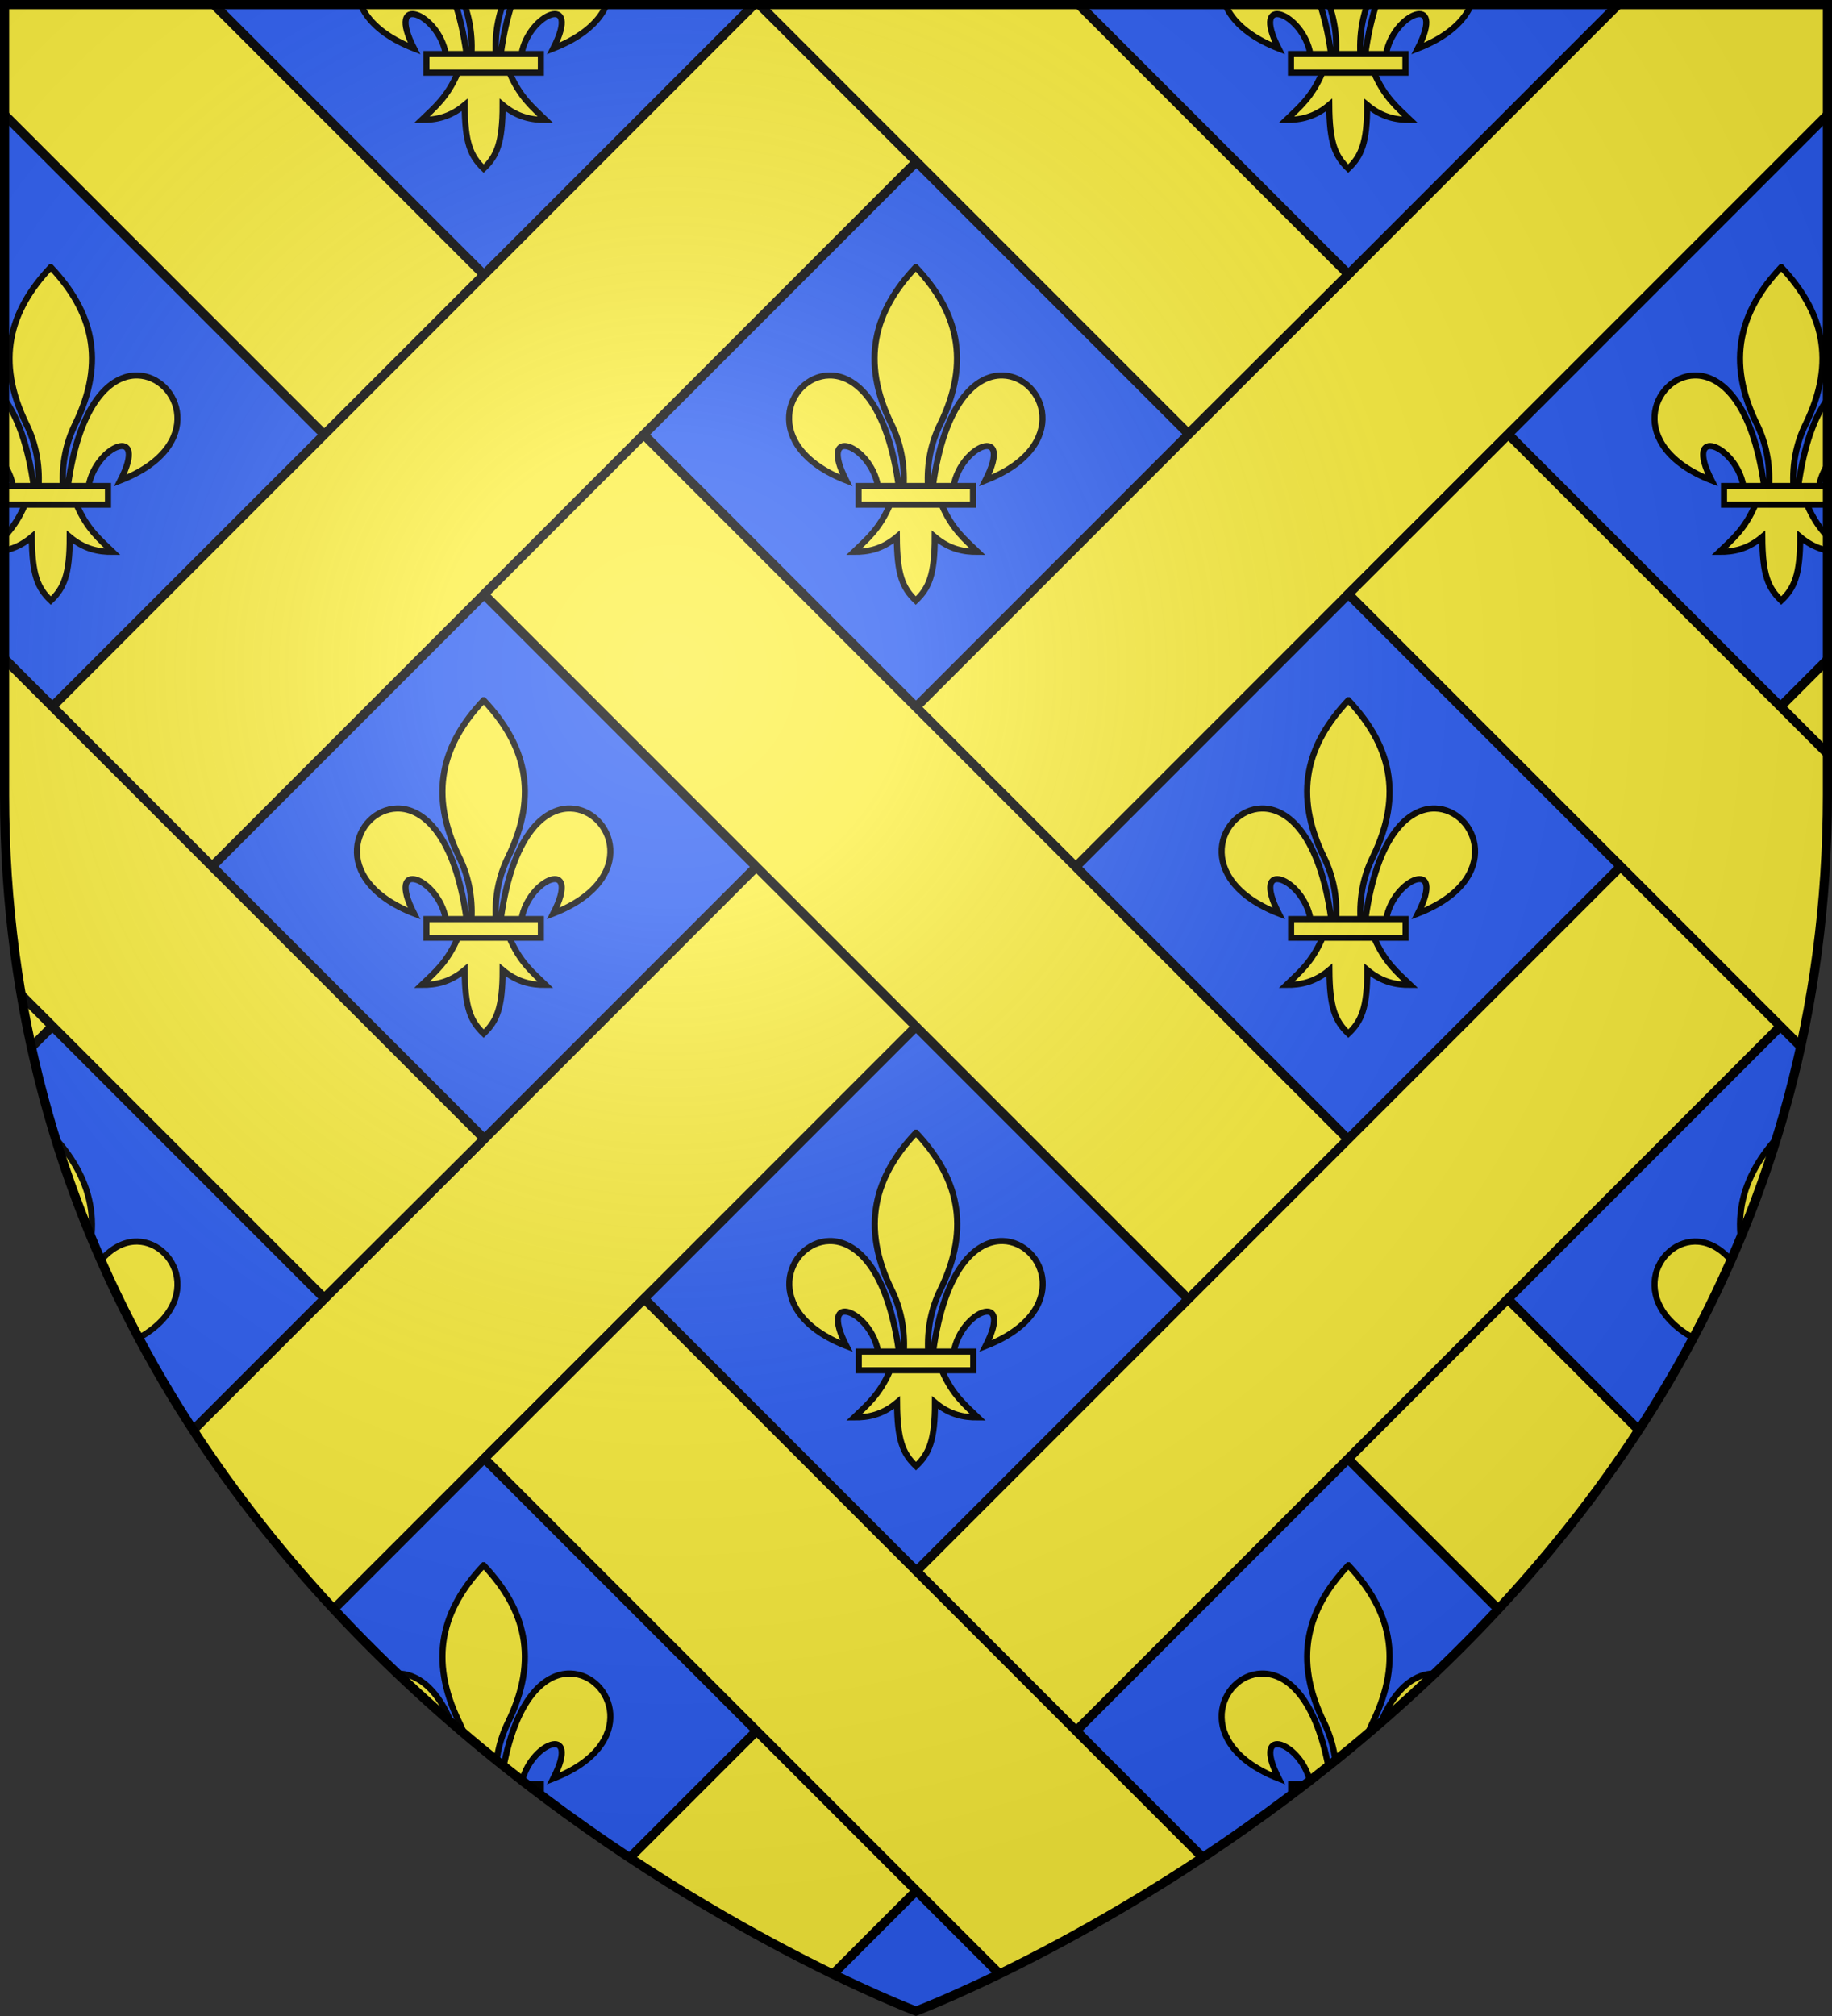
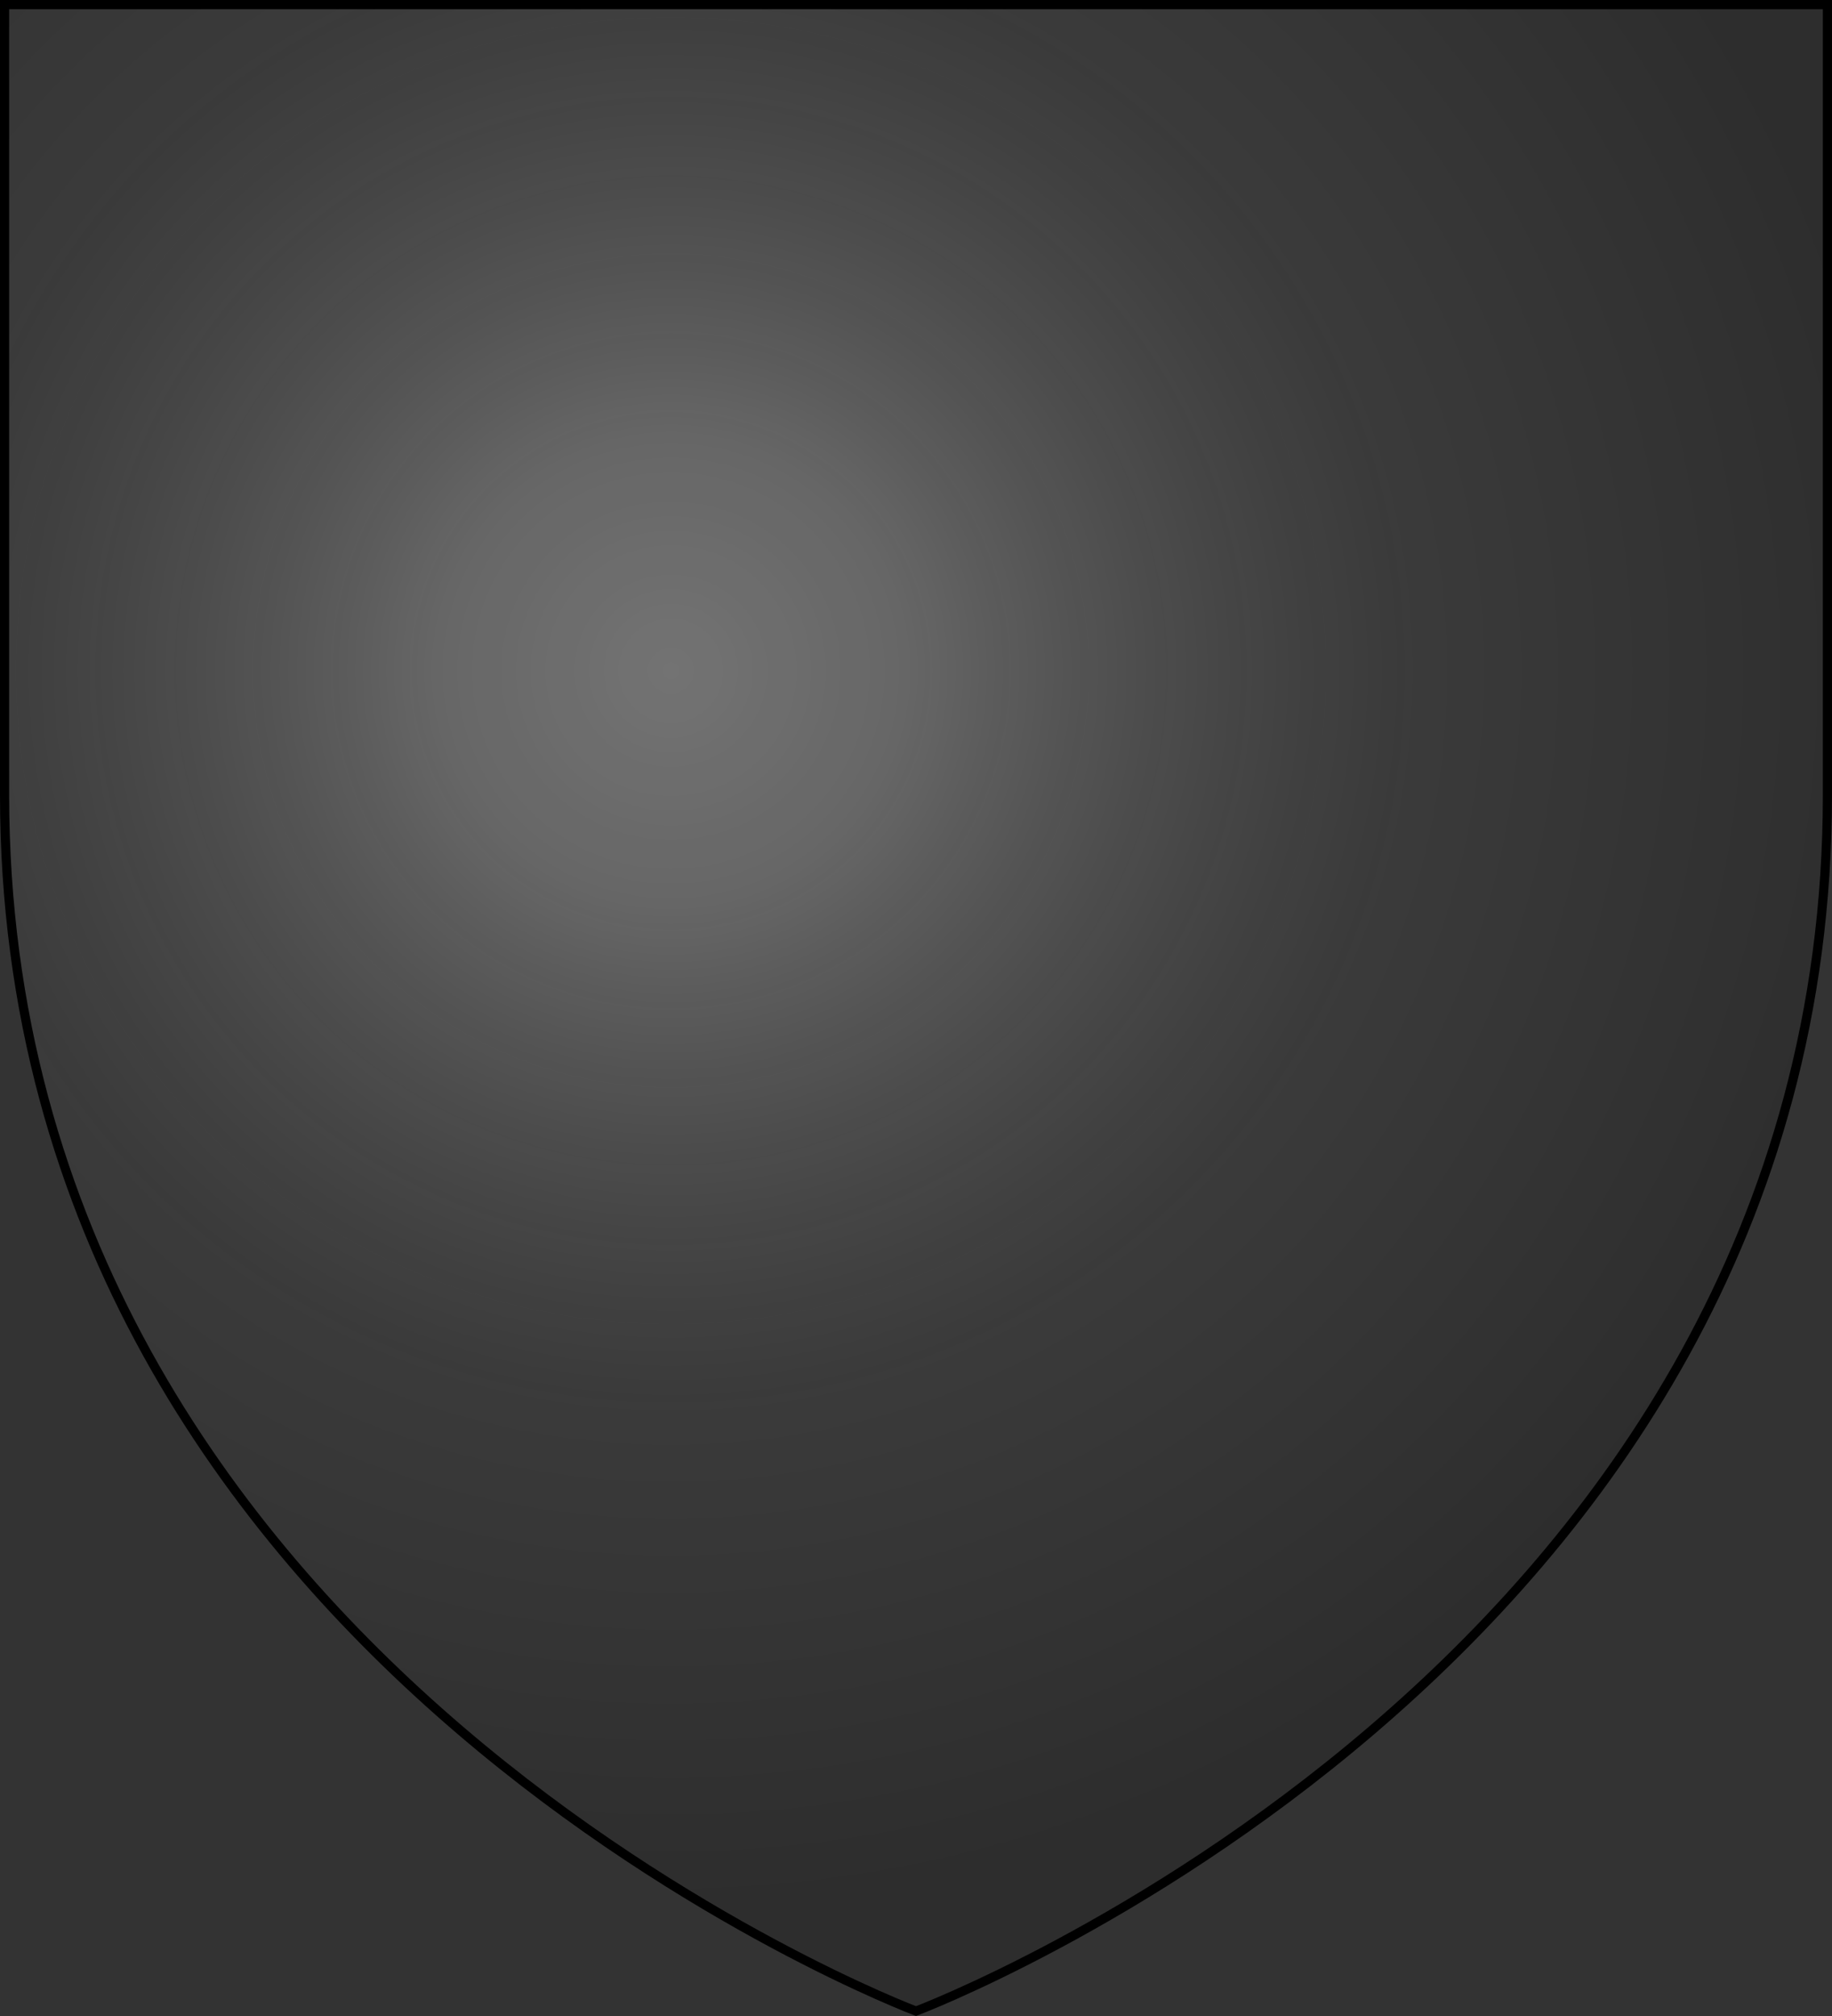
<svg xmlns="http://www.w3.org/2000/svg" xmlns:xlink="http://www.w3.org/1999/xlink" height="660" width="600">
  <rect width="100%" height="100%" fill="#333333" stroke="none" />
  <defs>
    <clipPath id="a">
-       <path d="m1.5 1.5h597v278.5a570 445 0 0 1 -298.5 378.5 570 445 0 0 1 -298.5-378.5z" />
-     </clipPath>
+       </clipPath>
    <path id="b" d="m0 0h74v750h-74z" transform="matrix(-.707 -.707 .707 -.707 97.5 538.6)" />
    <radialGradient id="c" cx="221.445" cy="226.331" gradientTransform="matrix(1.353 0 0 1.349 -79.874 -85.747)" gradientUnits="userSpaceOnUse" r="300">
      <stop offset="0" stop-color="#fff" stop-opacity=".314" />
      <stop offset=".19" stop-color="#fff" stop-opacity=".251" />
      <stop offset=".6" stop-color="#6b6b6b" stop-opacity=".125" />
      <stop offset="1" stop-opacity=".125" />
    </radialGradient>
  </defs>
-   <path d="m300 658.5s298.5-112.32 298.5-397.772v-259.228h-597v259.228c0 285.452 298.5 397.772 298.5 397.772z" fill="#2b5df2" fill-rule="evenodd" />
  <g clip-path="url(#a)" fill="#fcef3c" stroke="#000" stroke-width="3">
    <use fill="#fcef3c" height="100%" width="100%" xlink:href="#b" />
    <use fill="#fcef3c" height="100%" transform="matrix(-1 0 0 1 600 0)" width="100%" xlink:href="#b" />
    <use fill="#fcef3c" height="100%" width="100%" x="24" xlink:href="#b" y="259" />
    <use fill="#fcef3c" height="100%" width="100%" x="-101" xlink:href="#b" y="-182" />
    <path id="d" d="m972 724.8 52.3-52.3-530.3-530.3-52.4 52.3zm-582.8-582.8 52.4-52.2-530.3-530.3-52.3 52.3z" fill="#fcef3c" />
    <g fill="#fcef3c">
      <use height="100%" width="100%" x="-283" xlink:href="#d" y="283" />
      <g stroke="#000" stroke-width="3">
        <path id="e" d="m281.184 159.112h37.484v6.112h-37.484zm18.742-71.656c-13.497 14.317-18.195 30.559-7.967 51.465 2.948 6.025 4.367 12.815 3.988 20.191h7.959c-.379-7.375 1.04-14.165 3.988-20.191 10.228-20.906 5.53-37.148-7.967-51.465zm-28.422 35.458c-13.651.327-23.019 23.212 5.63 34.383-9.446-18.489 8.016-11.59 10.4 1.815h6.791c-3.761-27.279-14.086-36.407-22.821-36.198zm56.845 0c-8.735-.209-19.06 8.919-22.821 36.198h6.791c2.383-13.405 19.846-20.304 10.4-1.815 28.649-11.171 19.282-34.056 5.63-34.383zm-36.885 42.311c-3.449 8.083-7.698 11.458-11.83 15.449 4.65.021 9.278-.871 14.081-4.897.082 12.422 1.892 16.668 6.211 20.842 4.27-4.043 6.225-8.406 6.211-20.842 4.803 4.026 9.431 4.918 14.081 4.897-4.131-3.99-8.38-7.367-11.829-15.449z" fill="#fcef3c" stroke="#000" stroke-width="2" />
        <use height="100%" transform="translate(-283.3)" width="100%" xlink:href="#e" />
        <use height="100%" transform="translate(283.448)" width="100%" xlink:href="#e" />
        <use height="100%" transform="translate(-141.526 141.774)" width="100%" xlink:href="#e" />
        <use height="100%" transform="translate(141.674 141.774)" width="100%" xlink:href="#e" />
        <use height="100%" transform="translate(.074 283.374)" width="100%" xlink:href="#e" />
        <use height="100%" transform="translate(-141.526 424.974)" width="100%" xlink:href="#e" />
        <use height="100%" transform="translate(141.674 424.974)" width="100%" xlink:href="#e" />
        <use height="100%" transform="translate(-283.3 283.548)" width="100%" xlink:href="#e" />
        <use height="100%" transform="translate(283.448 283.548)" width="100%" xlink:href="#e" />
        <use height="100%" transform="translate(-141.526 -141.426)" width="100%" xlink:href="#e" />
        <use height="100%" transform="translate(141.626 -141.426)" width="100%" xlink:href="#e" />
      </g>
    </g>
  </g>
  <path d="m300 658.5s298.5-112.32 298.5-397.772v-259.228h-597v259.228c0 285.452 298.5 397.772 298.5 397.772z" fill="url(#c)" fill-rule="evenodd" />
  <path d="m300 658.397s-298.5-112.418-298.5-398.119v-258.777h597v258.777c0 285.701-298.5 398.119-298.5 398.119z" fill="none" stroke="#000" stroke-width="3" />
</svg>